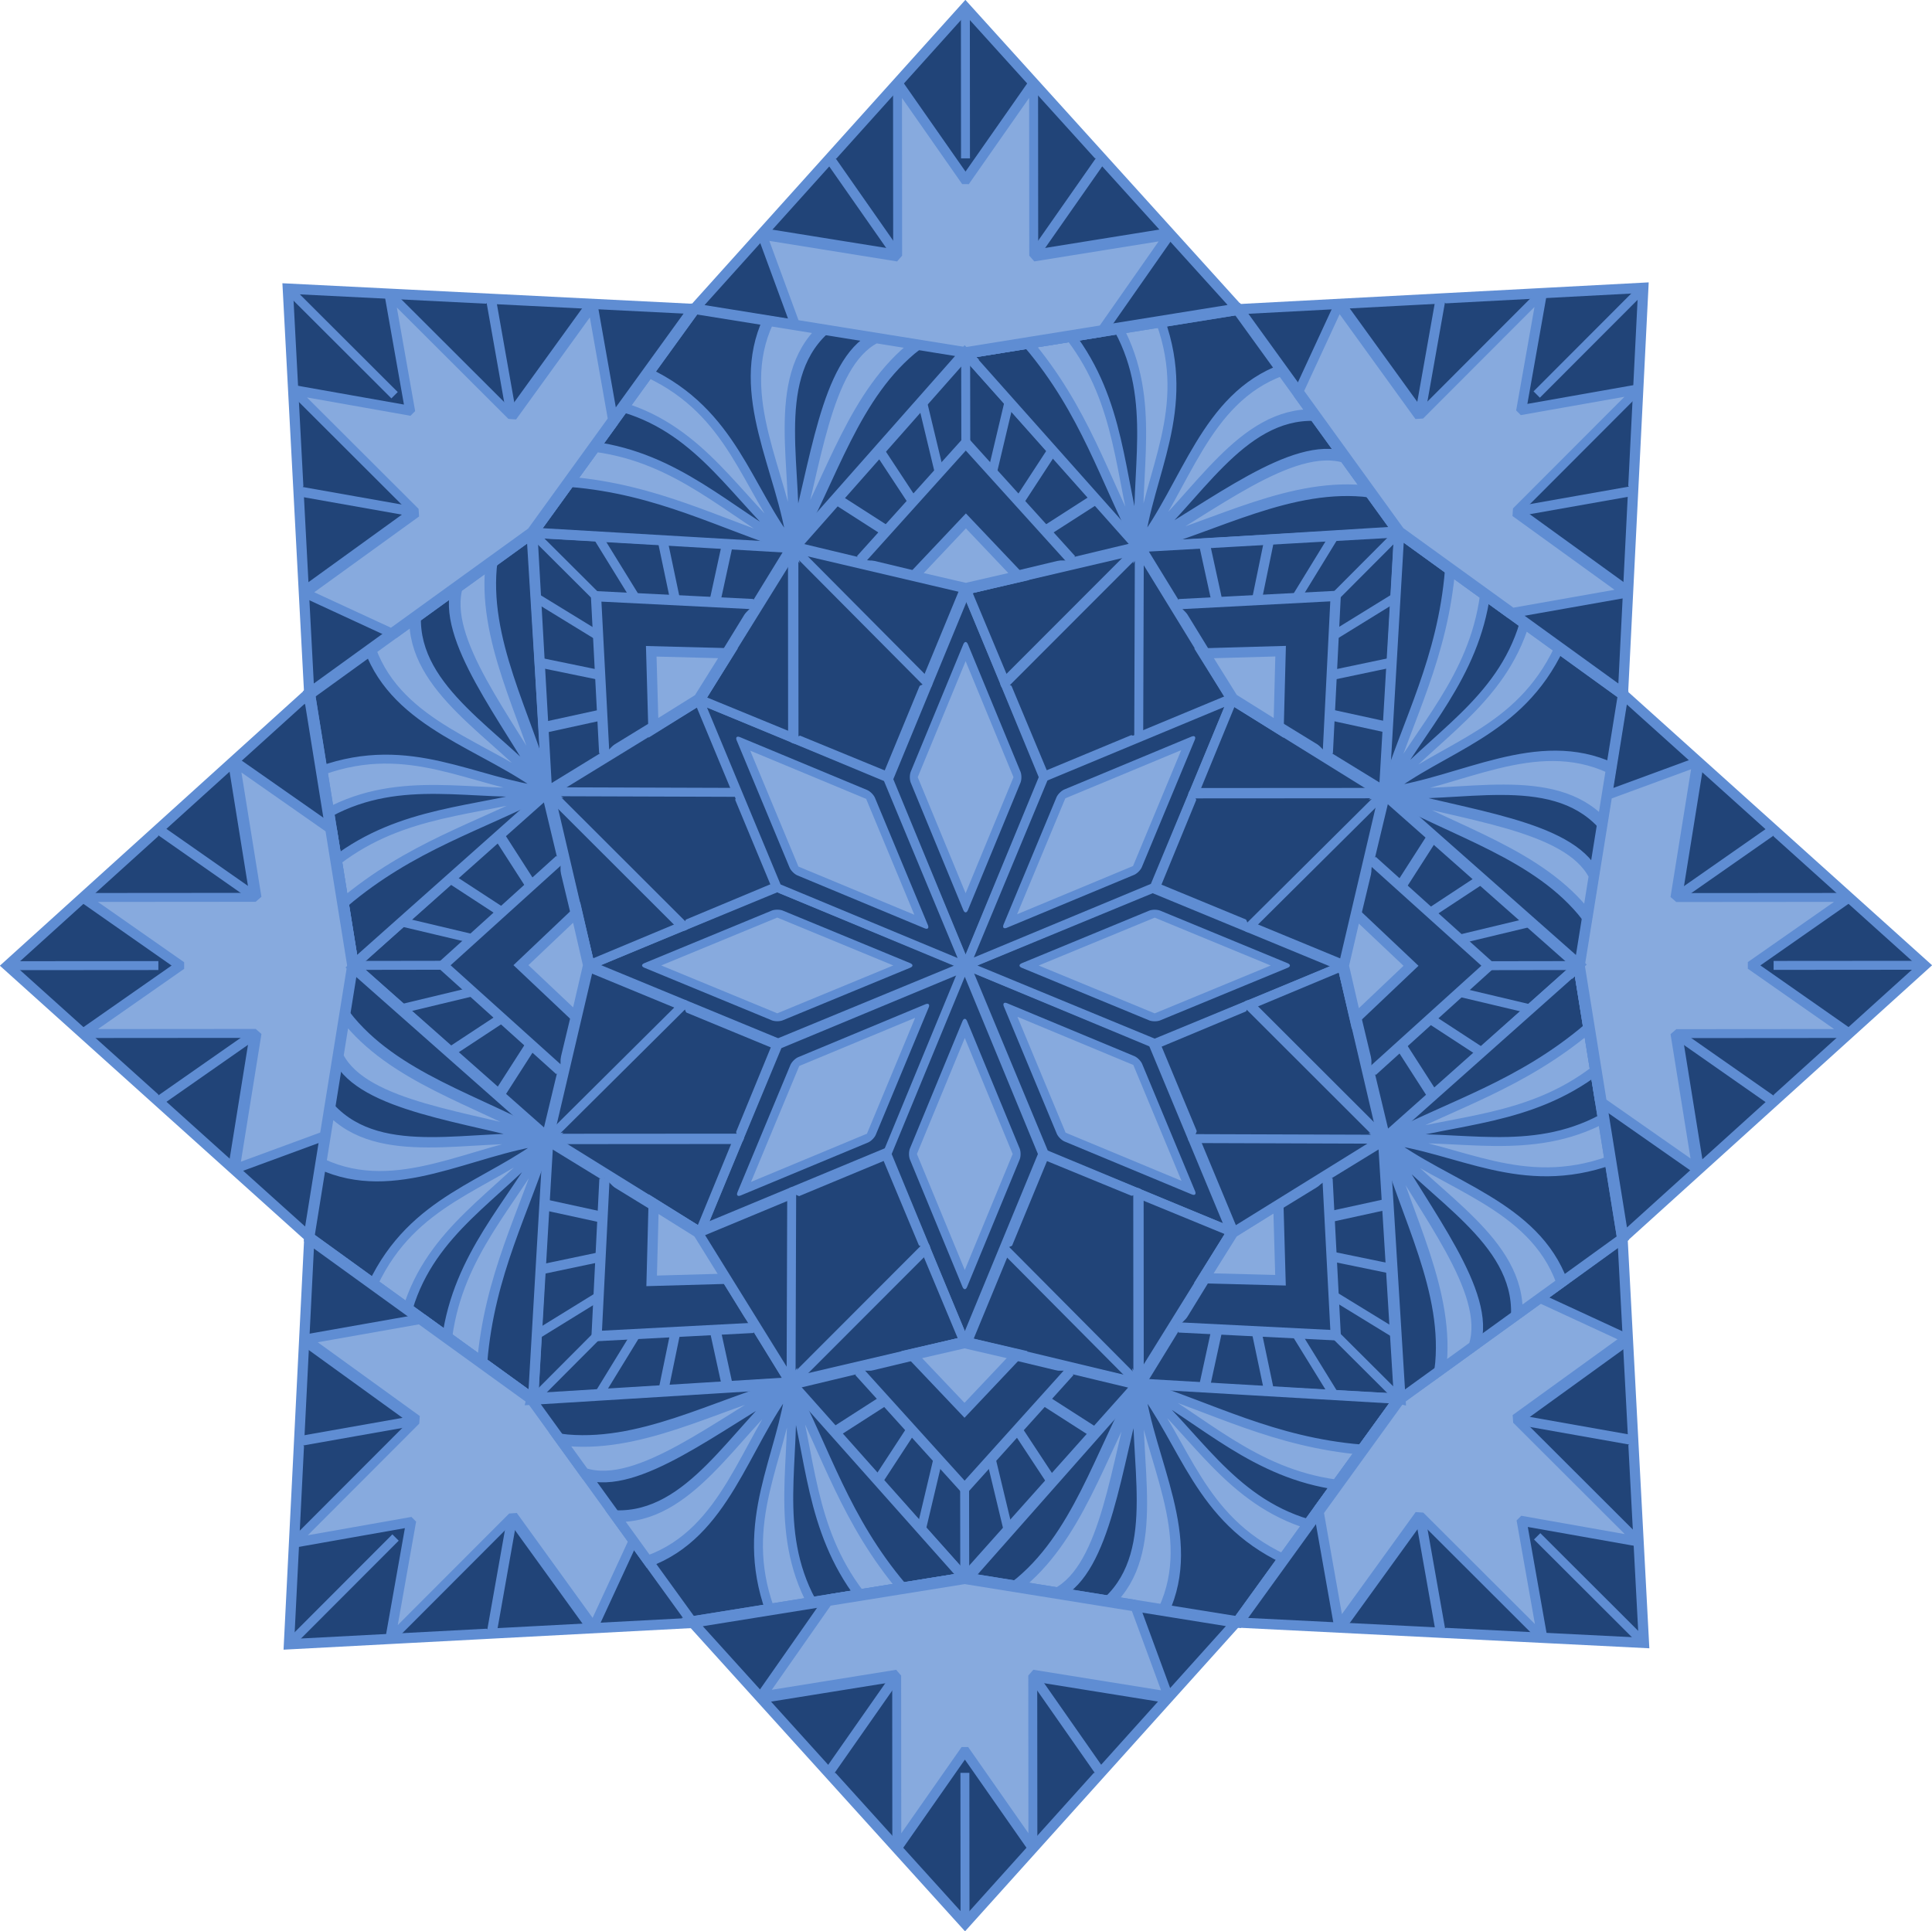
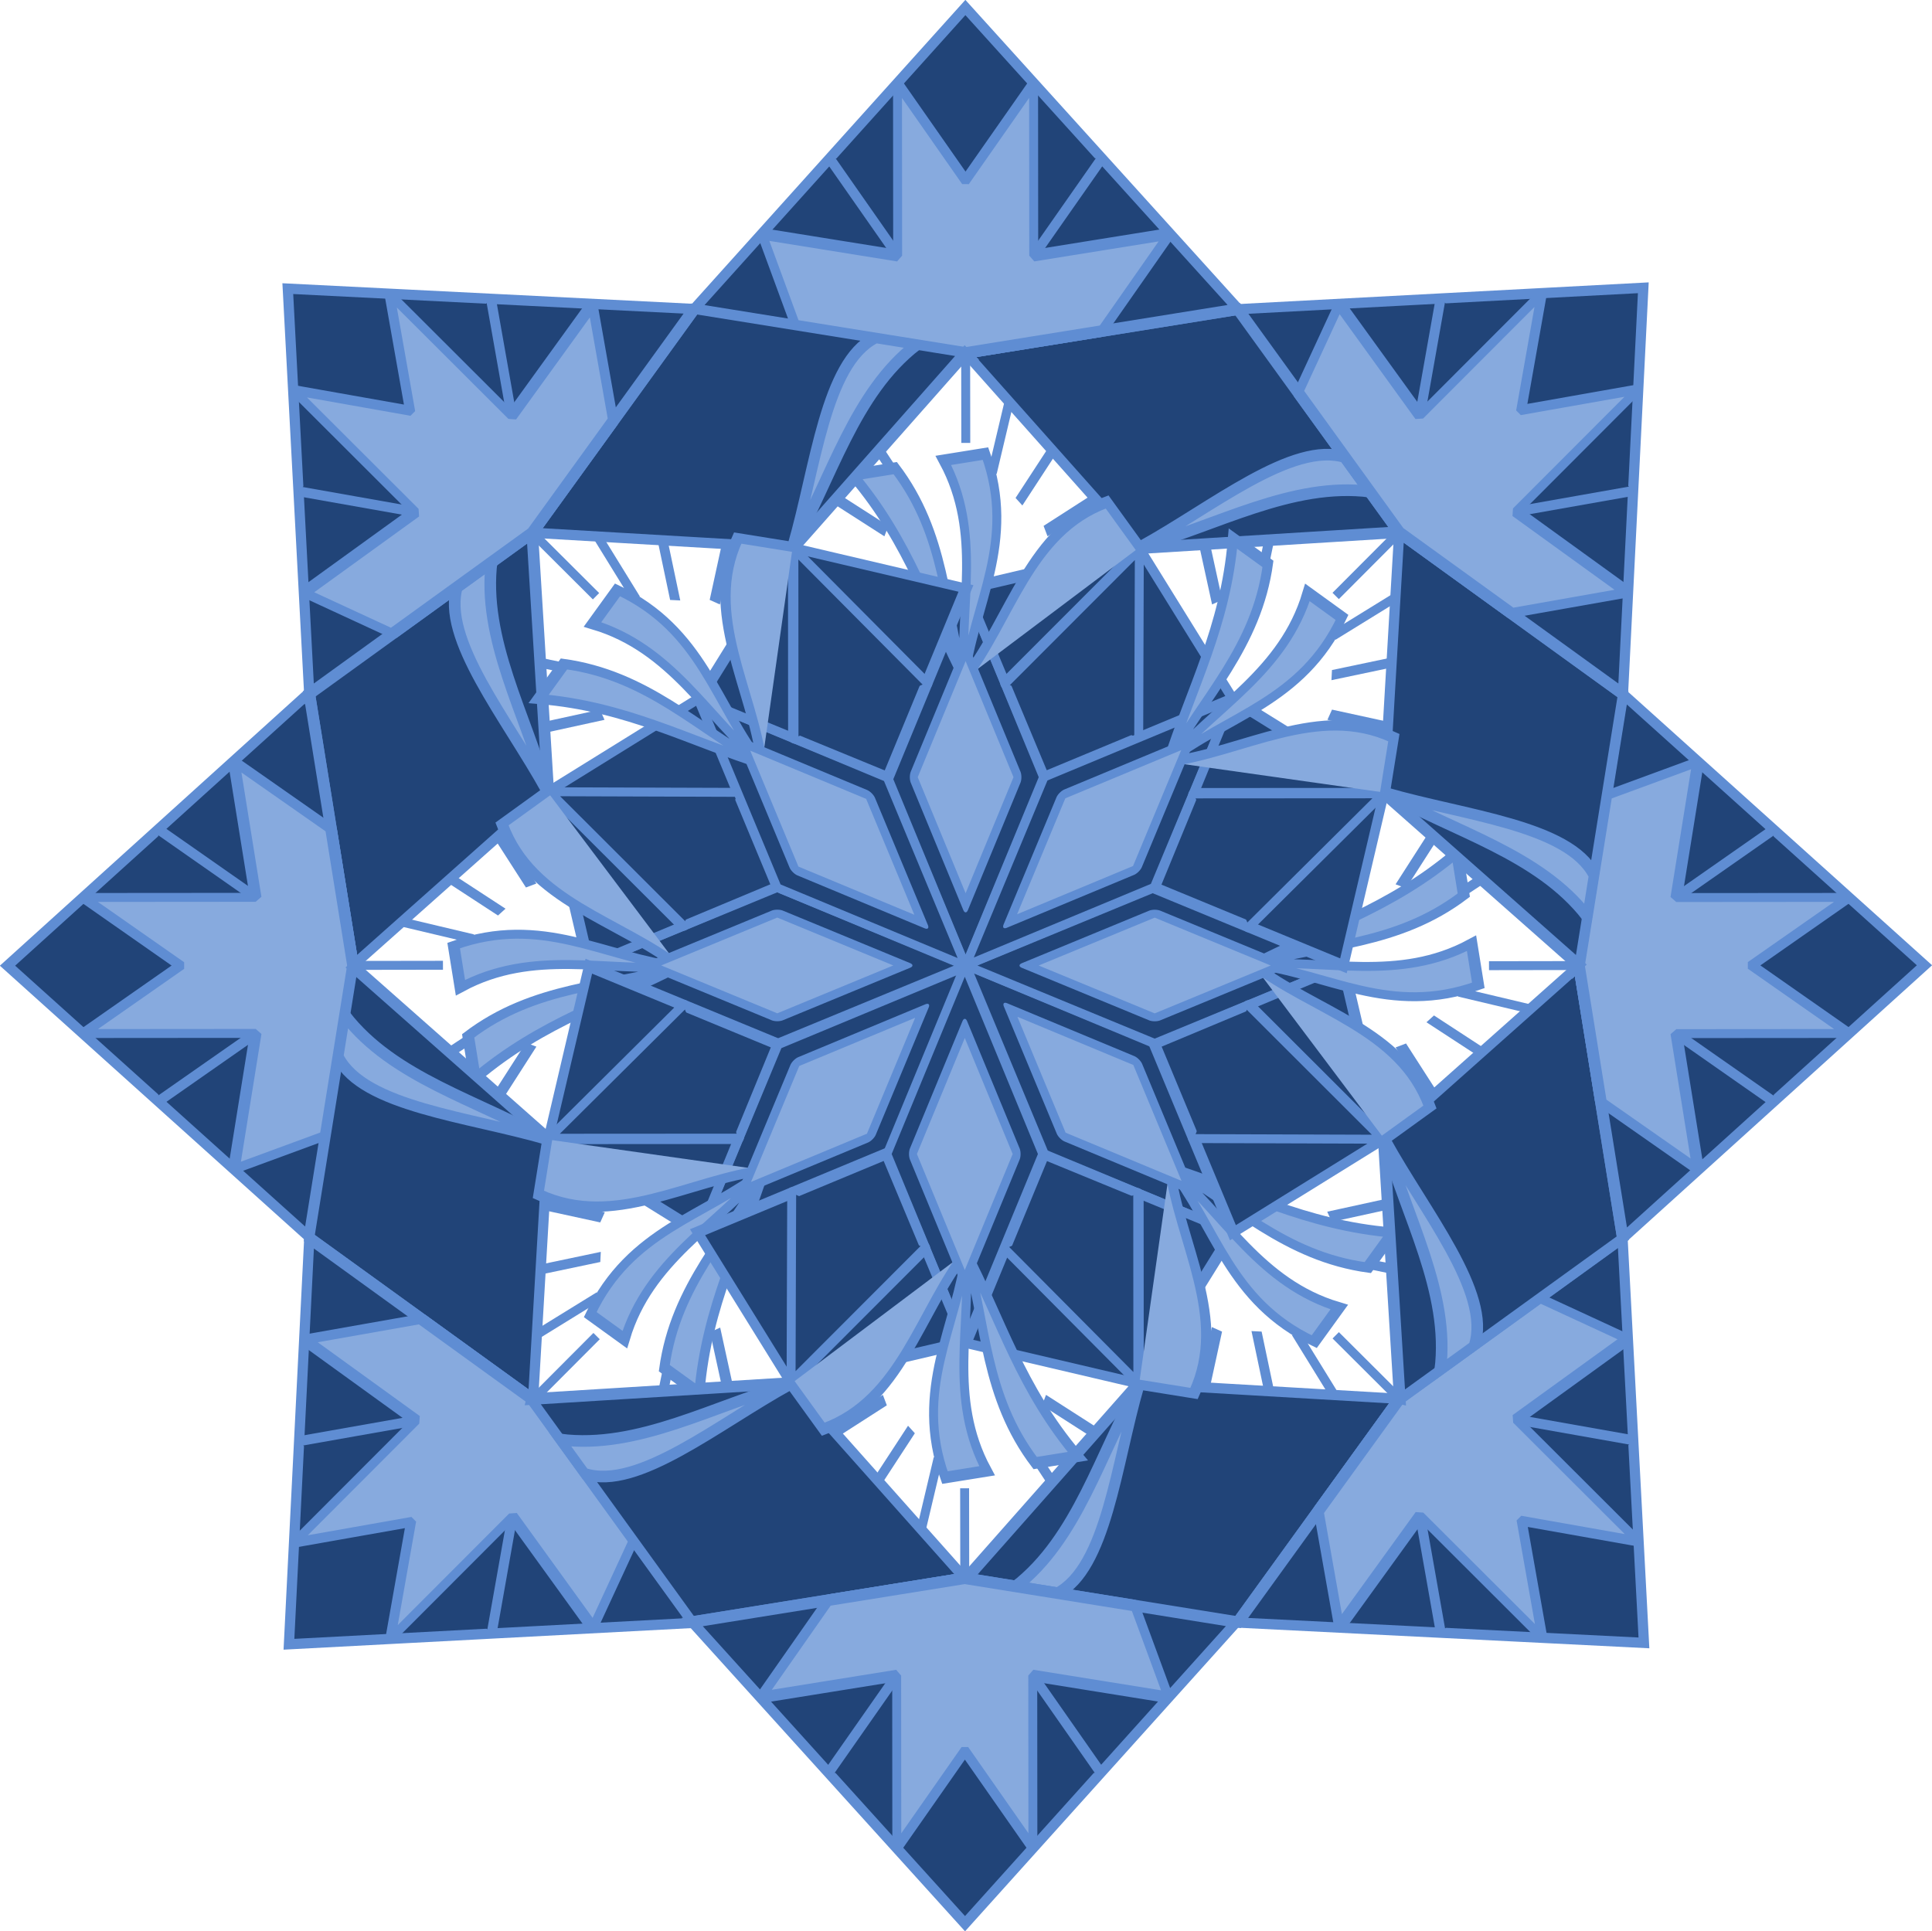
<svg xmlns="http://www.w3.org/2000/svg" xmlns:xlink="http://www.w3.org/1999/xlink" version="1.1" viewBox="0 0 680.74 680.54">
  <g transform="translate(-3.5435e-6 -59.057)">
    <g transform="matrix(.475 0 0 .475 116.74 194.6)">
      <g id="a" transform="matrix(.78 0 0 1.015 103.46 -6.679)" fill="#214478" stroke="#5f8dd3" stroke-width="8.499">
        <rect transform="matrix(-.473 -.881 .473 -.881 0 0)" x="-742.18" y="252.7" width="156.34" height="156.34" fill="#214478" stroke="#5f8dd3" stroke-linecap="round" stroke-linejoin="round" stroke-width="9.308" style="paint-order:markers stroke fill" />
        <path d="m724.74 236.34-88.932-110.22-165.01 29.642 74.893 137.77z" fill="#214478" stroke="#5f8dd3" stroke-width="8.499" />
        <path d="m507.78 224.62 128.02-98.504-0.593 138.82" fill="#214478" stroke="#5f8dd3" stroke-linecap="round" stroke-linejoin="bevel" stroke-width="8.499" />
-         <path d="m636.19 125.32-165.56-141.89-164.86 141.92 165.03 30.419z" fill="#214478" stroke="#5f8dd3" stroke-width="8.499" />
        <g>
-           <path d="m571.89 135.11-101.14-85.929-100.71 85.942" fill="#214478" stroke="#5f8dd3" stroke-width="8.499" />
-           <path d="m420.83 146.86 50.028-40.681 50.24 40.675-50.307 8.905z" fill="#87aade" stroke="#5f8dd3" stroke-width="8.499" />
          <path d="m470.75 49.181-0.13-65.759" fill="#214478" stroke="#5f8dd3" stroke-width="8.499" />
          <path d="m521.32 92.146 32.081-37.777" fill="#214478" stroke="#5f8dd3" stroke-width="8.499" />
          <path d="m496.04 70.664 15.976-51.768" fill="#214478" stroke="#5f8dd3" stroke-width="8.499" />
          <path d="m546.61 113.63 48.187-23.786" fill="#214478" stroke="#5f8dd3" stroke-width="8.499" />
          <path d="m420.49 92.075-32.296-37.695" fill="#214478" stroke="#5f8dd3" stroke-width="8.499" />
-           <path d="m445.57 70.667-16.167-51.766" fill="#214478" stroke="#5f8dd3" stroke-width="8.499" />
          <path d="m395.22 113.64-48.242-23.779" fill="#214478" stroke="#5f8dd3" stroke-width="8.499" />
        </g>
        <path d="m883.2 114.39-153.34-163.01-259.24 32.041 165.18 142.69 247.4-11.727z" fill="#214478" stroke="#5f8dd3" stroke-width="8.499" />
-         <path d="m636.19 125.32c72.947-15.433 144.89-47.854 219.18-40.514l-23.588-25.075c-50.214-12.445-127.35 36.758-195.6 65.589zc54.121-35.294 95.92-98.357 166.53-96.483l-31.027-32.984c-73.851 20.754-91.495 85.383-135.66 129.31 8.487-54.449 50.143-99.899 19.972-164.65l-40.067 4.952c37.331 53.232 14.748 106.46 20.095 159.7-19.417-51.582-17.407-105.15-65.852-154.04l-40.55 5.012c54.675 49.676 72.69 99.353 106.4 149.03" fill="#87aade" stroke="#5f8dd3" stroke-width="8.499" />
+         <path d="m636.19 125.32c72.947-15.433 144.89-47.854 219.18-40.514l-23.588-25.075c-50.214-12.445-127.35 36.758-195.6 65.589zl-31.027-32.984c-73.851 20.754-91.495 85.383-135.66 129.31 8.487-54.449 50.143-99.899 19.972-164.65l-40.067 4.952c37.331 53.232 14.748 106.46 20.095 159.7-19.417-51.582-17.407-105.15-65.852-154.04l-40.55 5.012c54.675 49.676 72.69 99.353 106.4 149.03" fill="#87aade" stroke="#5f8dd3" stroke-width="8.499" />
        <rect transform="matrix(-.473 -.881 .473 -.881 0 0)" x="-716.8" y="278.09" width="105.57" height="105.57" fill="#87aade" stroke="#5f8dd3" stroke-linecap="round" stroke-linejoin="round" stroke-width="9.308" style="paint-order:markers stroke fill" />
        <path d="m729.86-48.618-259.5-220.45-258.17 220.55 258.43 31.946z" fill="#214478" stroke="#5f8dd3" stroke-width="8.499" />
-         <path d="m470.62-16.578-0.262-252.49" fill="#214478" stroke="#5f8dd3" stroke-width="8.499" />
        <path d="m600.11-158.84-129.49 142.27-129.34-142.22" fill="#214478" stroke="#5f8dd3" stroke-width="8.499" />
        <path d="m600.24-32.598 64.744-71.134-129.62 16.02-0.131-126.25-64.744 71.134-64.672-71.11 0.131 126.25-129.21-15.973 32.101 67.084 161.78 20z" fill="#87aade" stroke="#5f8dd3" stroke-linejoin="bevel" stroke-width="8.499" />
      </g>
      <use transform="rotate(135 470.74 431.09)" width="100%" height="100%" xlink:href="#a" />
      <use transform="rotate(-90 470.49 430.91)" width="100%" height="100%" xlink:href="#a" />
      <use transform="rotate(90 470.79 431.21)" width="100%" height="100%" xlink:href="#a" />
      <use transform="rotate(-45 470.79 431.21)" width="100%" height="100%" xlink:href="#a" />
      <use transform="rotate(225 470.94 431.27)" width="100%" height="100%" xlink:href="#a" />
      <use transform="rotate(45 470.79 431.21)" width="100%" height="100%" xlink:href="#a" />
      <use transform="rotate(180 470.21 431)" width="100%" height="100%" xlink:href="#a" />
    </g>
  </g>
</svg>